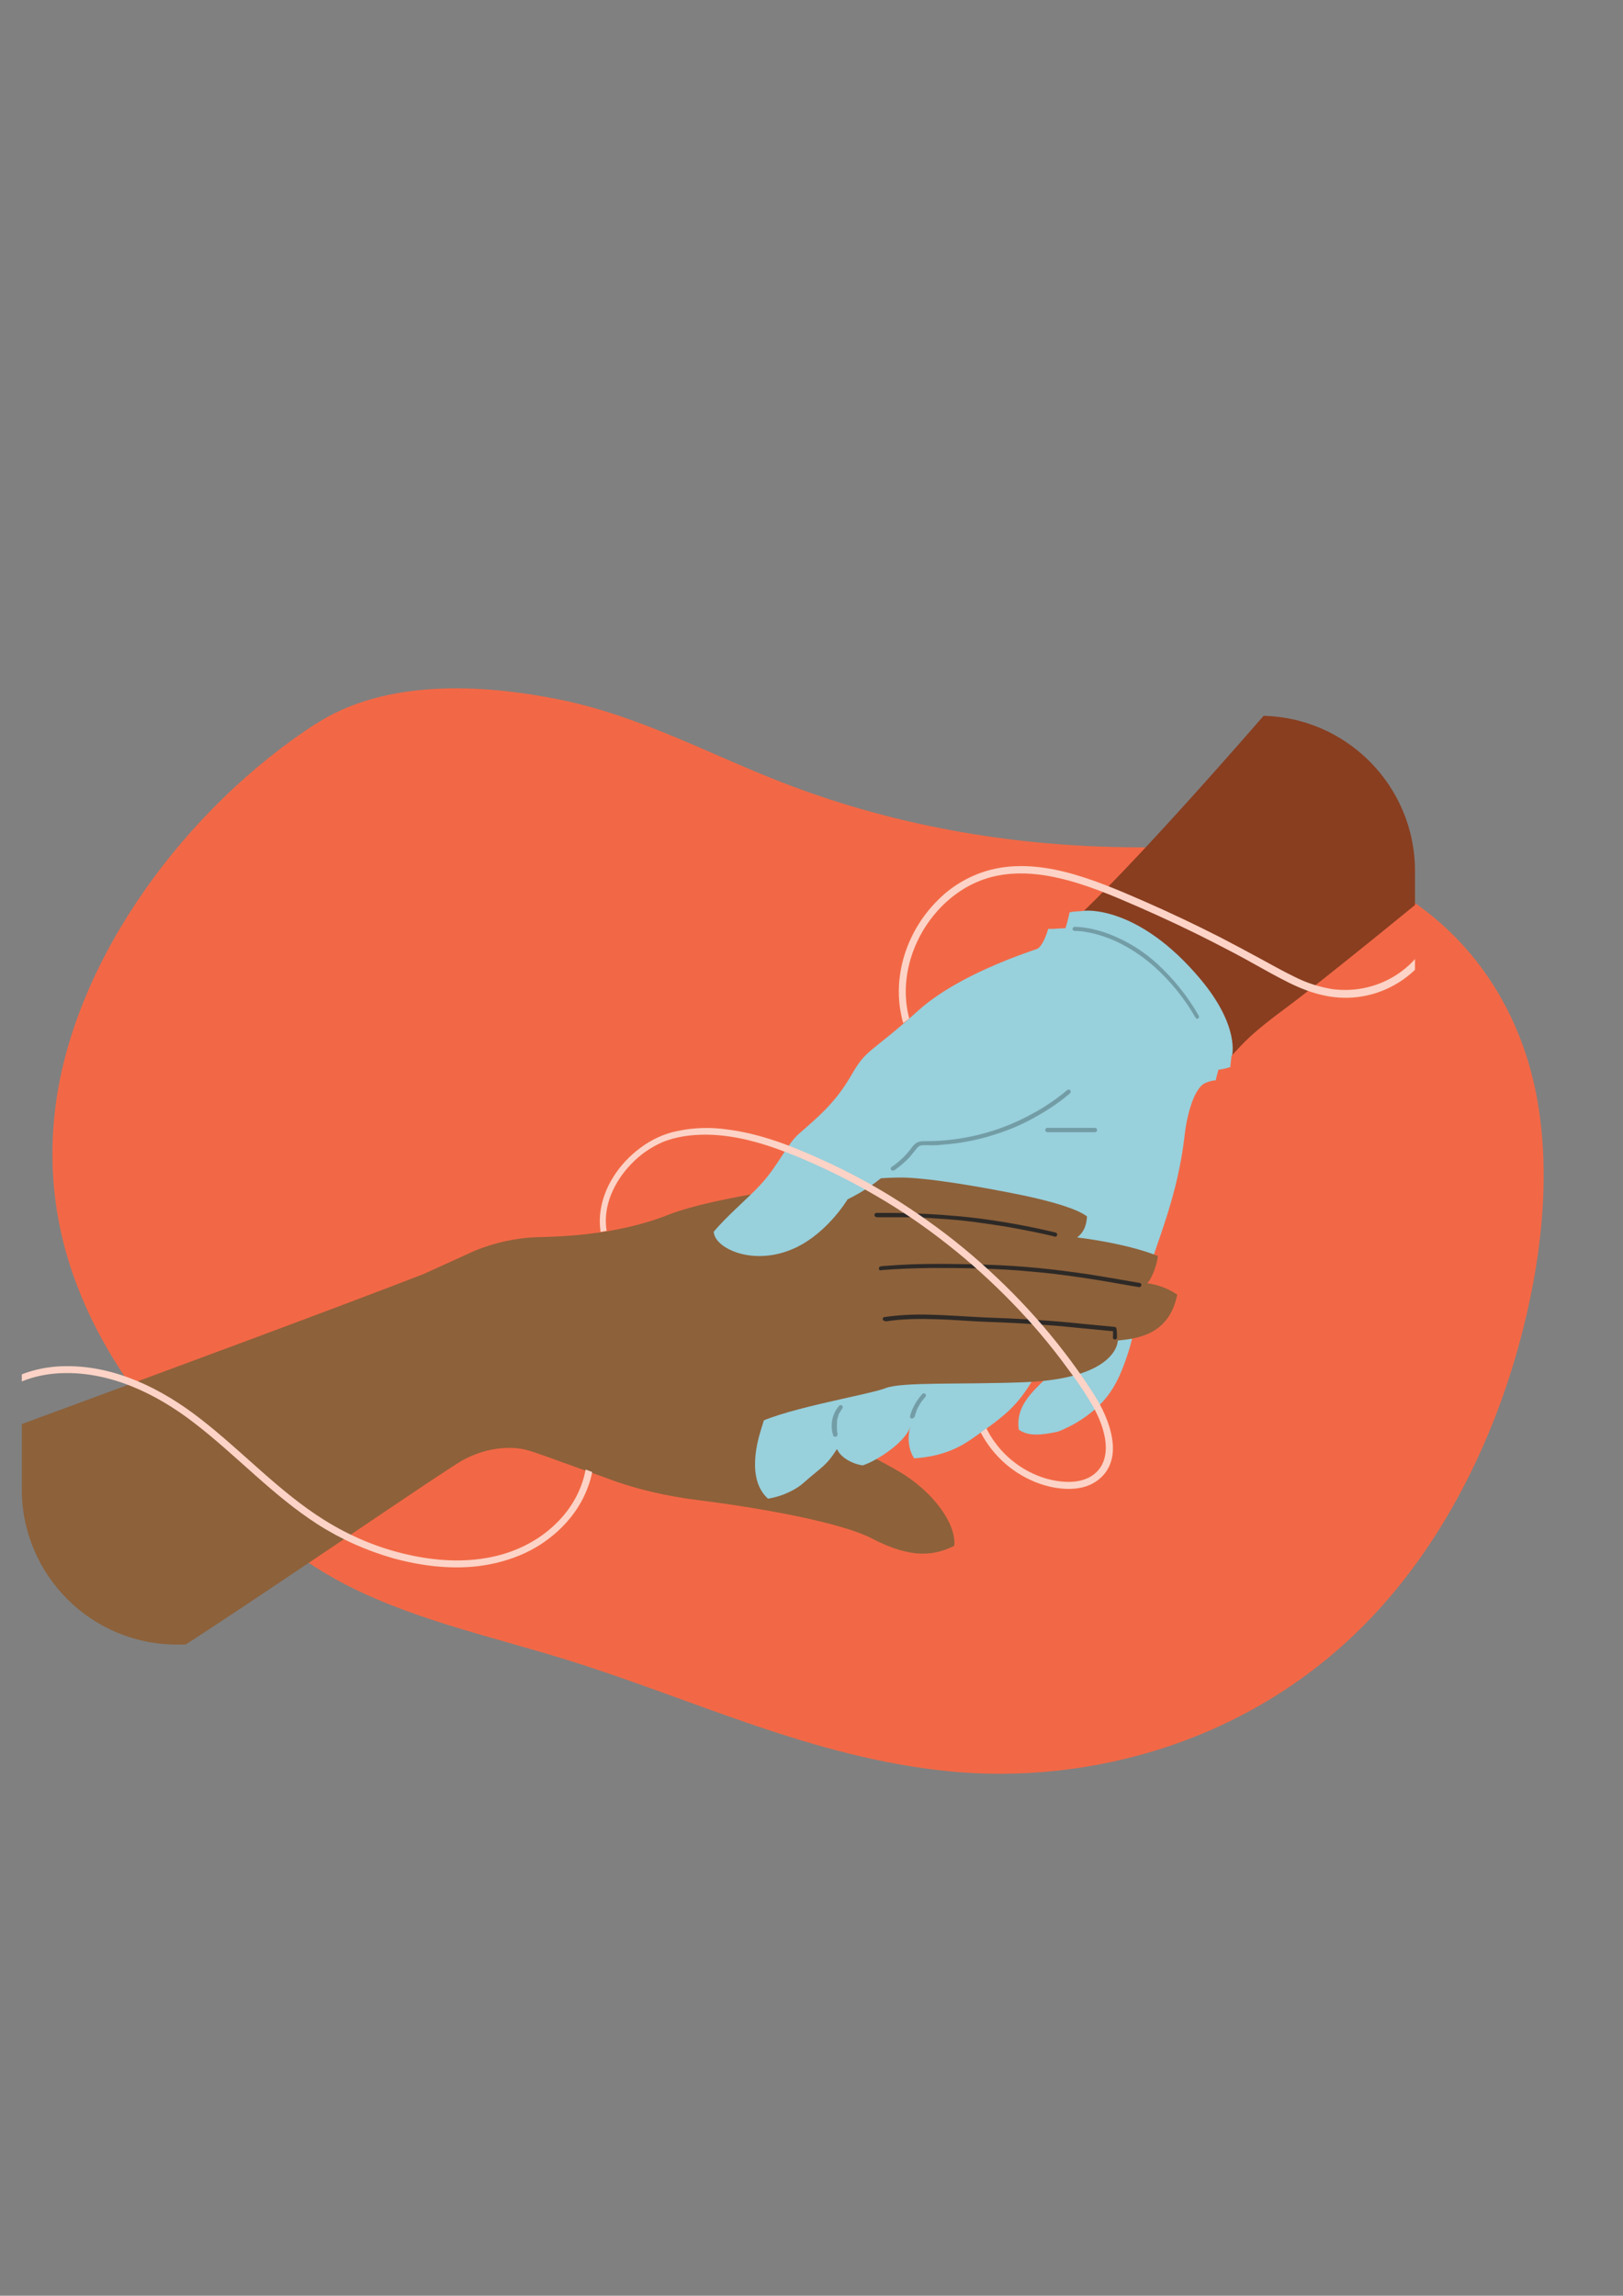
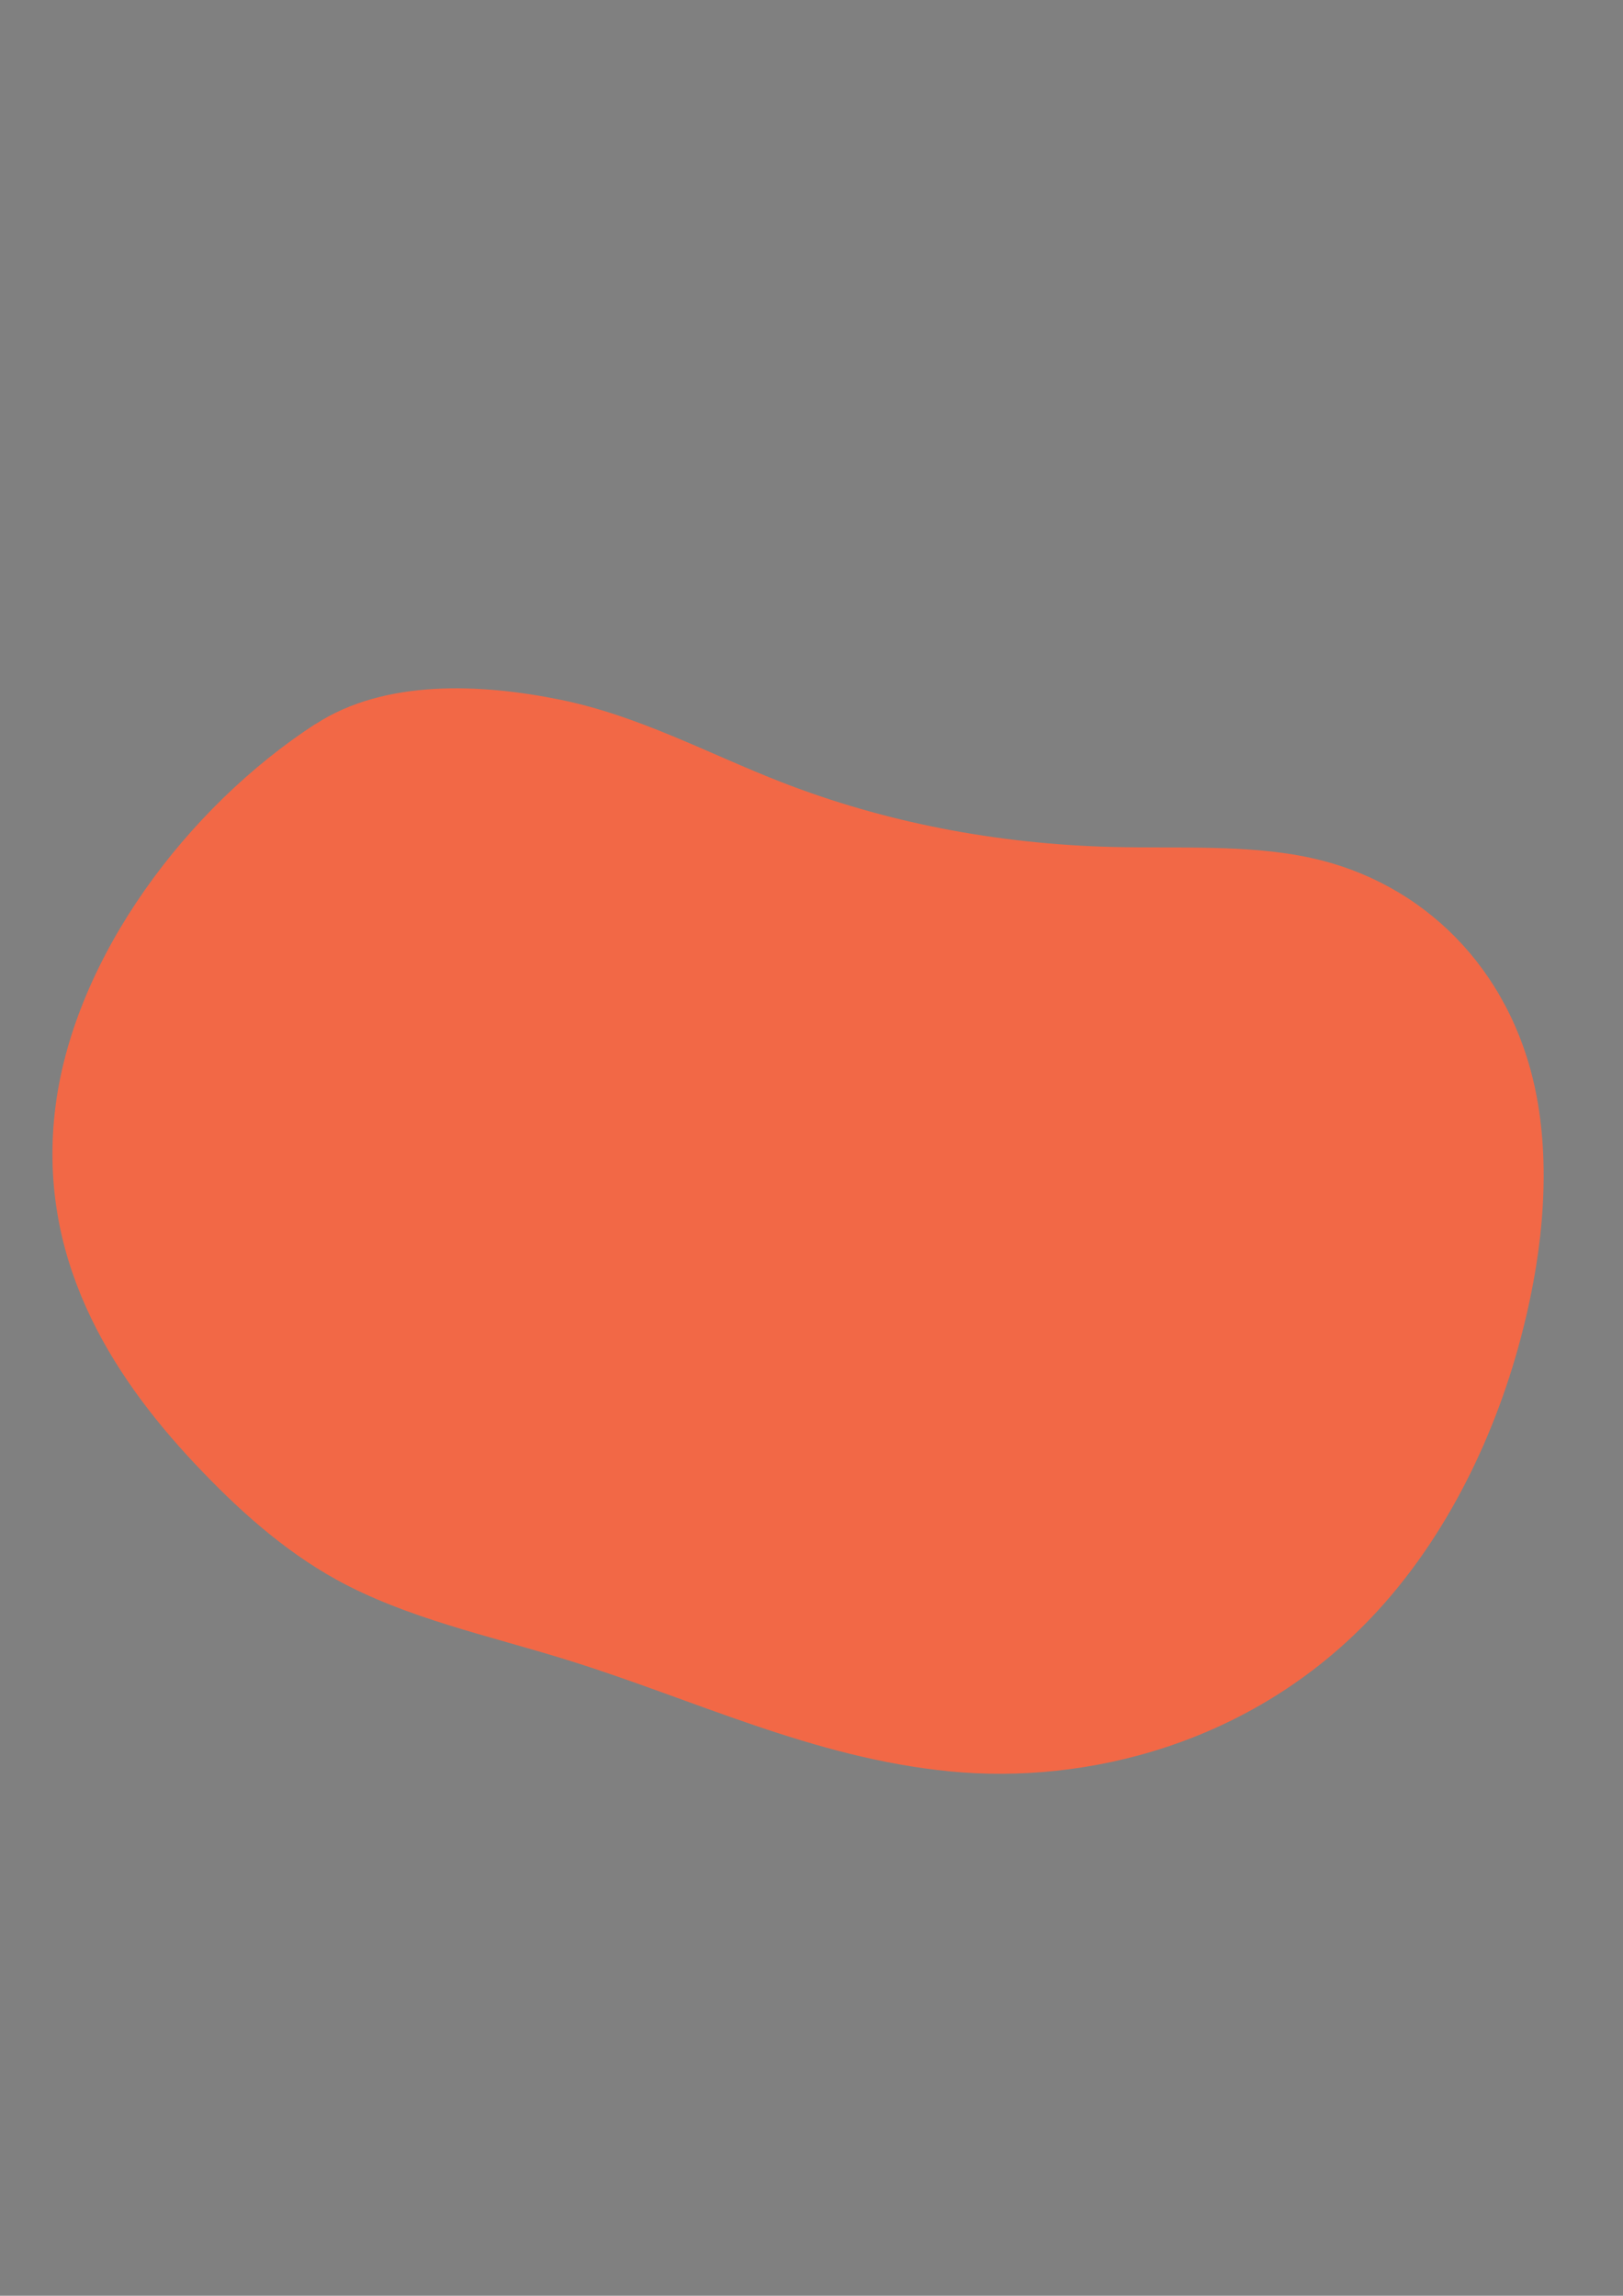
<svg xmlns="http://www.w3.org/2000/svg" id="Layer_1" data-name="Layer 1" viewBox="0 0 595.3 841.9">
  <rect x="0" y="0" width="595.3" height="841.9" fill="#808080" stroke="none" />
  <defs>
    <style>      .cls-1 {        clip-path: url(#clippath);      }      .cls-2 {        fill: #739da6;      }      .cls-2, .cls-3, .cls-4, .cls-5, .cls-6, .cls-7, .cls-8, .cls-9, .cls-10 {        stroke-width: 0px;      }      .cls-3 {        fill: none;      }      .cls-4 {        fill: #893e20;      }      .cls-5 {        fill: #98d0dc;      }      .cls-6 {        fill: #f26846;      }      .cls-11 {        clip-path: url(#clippath-1);      }      .cls-7 {        fill: #2d2926;      }      .cls-8 {        fill: #fcd3c6;      }      .cls-9 {        fill: #f5fbfd;      }      .cls-10 {        fill: #8d613a;      }    </style>
    <clipPath id="clippath">
      <rect class="cls-3" x="-130.1" y="156" width="742.3" height="494.4" />
    </clipPath>
    <clipPath id="clippath-1">
-       <path class="cls-3" d="M64.9,262.5h397.2c31.4,0,56.9,25.5,56.9,56.9h0v226.8c0,31.4-25.5,56.9-56.9,56.9H64.9c-31.4,0-56.9-25.5-56.9-56.9h0v-226.8c0-31.4,25.5-56.9,56.9-56.9Z" />
-     </clipPath>
+       </clipPath>
  </defs>
  <g id="Group_57" data-name="Group 57">
    <g class="cls-1">
      <g id="Group_56" data-name="Group 56">
        <path id="Path_287" data-name="Path 287" class="cls-6" d="M115.7,265.5c-47.1,30.6-88.2,85.4-95.3,139.9-7.2,55.3,20,98.3,50.9,131.2,15.5,16.5,32.4,31.8,52.1,42.7,25.8,14.2,55.9,20.5,84.5,29.4,46.5,14.4,90.2,36,140.5,40.9s110.5-10.1,154.5-56.3c28-29.4,46.3-68.2,55.8-106.1,7.6-30.1,10-60.6,4.5-87.3-9.3-44.9-41.4-76.4-82.4-85.3-23-5-48.3-3.4-72.8-4-42.8-1.1-83.6-9.1-121.2-23.7-27-10.5-52.3-24.4-81.3-30.3-29-5.9-64.3-7.6-89.7,8.9" />
      </g>
    </g>
  </g>
  <g id="Group_59" data-name="Group 59">
    <g class="cls-11">
      <g id="Group_58" data-name="Group 58">
-         <path id="Path_288" data-name="Path 288" class="cls-10" d="M216.9,539.6s14.2,7.5,39.7,10.6c25.5,3.2,53,8.6,63.2,14,15,7.8,23.2,6.1,30.2,2.7.9-8-7.8-20-20.3-27.3-10.3-6-41.6-22.4-58.5-21.3-16.9,1.2-61.9,5.5-54.3,21.2" />
+         <path id="Path_288" data-name="Path 288" class="cls-10" d="M216.9,539.6s14.2,7.5,39.7,10.6" />
        <path id="Path_289" data-name="Path 289" class="cls-4" d="M397.5,334.1c46.3-44.6,156.3-178.1,156.3-178.1l58.4,98.8s-111.2,93-140.5,114.8c-12.7,9.4-15.1,12.3-20,17.6" />
        <path id="Path_290" data-name="Path 290" class="cls-5" d="M451.7,387.2c-.1,1.6-.4,2.6-.4,4.1-1.4.5-2.9.8-4.4,1-.3,1.2-.7,2.6-1,3.9-1.5,0-4,.8-5.1,1.8-3.7,3.5-5.6,12.6-6.2,17.6-3.4,30.2-14.3,46.1-18.3,69.9-.8,5.3-2.3,10.4-4.2,15.4-3.6,9.6-8.2,15.2-16.9,20.6-1.2.8-6.1,3.3-7.5,3.6-5.1,1-10.2,1.9-14-.8-1.7-10.7,9.1-16.7,11.8-21.2,4.2-7.2,7.2-15.4,5.6-23.6-14,34.7-18.7,36.9-34.4,48-3.6,2.5-10,6.6-21.4,7.3-2.2-3.4-2.5-7.8-1.4-11.8-1.3,5.5-12.1,12.7-17.5,14.4-4.4-.7-8.2-3.2-9.4-6-4.2,6.5-5.4,6.3-12.5,12.6-1.9,1.7-6.6,4.6-12.8,5.6-8.2-7.3-3.5-22.2-2.7-24.9,9.5-32.6,31.4-53,40.8-87.9,0,0,4.6-51,26.1-65s25.5-20.9,34.1-23.6c1.8-.6,3.3-3.7,4.5-7.6,2,.2,3.7-.2,6.3-.2.6-1.9,1.1-3.8,1.5-5.8,1.9-.5,3.6-.3,5.4-.6,0,0,19.7-2.4,42.8,25.3,14.3,17.2,11.4,27.8,11.4,27.8" />
        <path id="Path_291" data-name="Path 291" class="cls-10" d="M431.7,474.7c-3.3-2.2-7-3.6-10.9-4.1,1.7-1.7,3.6-6.8,3.9-10-11.9-4.8-29.6-6.8-29.6-6.8,2.4-1.9,3.4-4.3,3.6-7.7-3.7-2.9-13.6-5.6-21.9-7.4-9-1.9-30.6-6.1-43.7-6.8-15.2-.8-69.1,6.1-88,13.6-18.9,7.5-39.5,8-48.2,8.2-7.8.3-15.4,2-22.6,4.9-1.3.6-18.9,8.6-18.9,8.6-59.9,23.3-253.4,93.9-253.4,93.9v87.6l77.2.2s14-4,40.2-16.2c26.2-12.2,138.7-90.6,150.3-97.2,12.9-7,23.3-3.8,23.3-3.8,5.9,1.4,36.4,13.8,47.5,15.4,6.9,1,27.3-17.8,35.1-23.8,7.8-6,43.1-11.8,49.1-14.2s27.1-1.3,50.8-2.2c34.7-1.3,34.5-15.3,34.5-15.3,7-.7,18.9-2,21.8-16.9" />
        <path id="Path_292" data-name="Path 292" class="cls-5" d="M389.5,345.2s-34.7,9.2-52.7,25.4c-18,16.2-18.9,13.8-24.6,23.8-5.8,10-12,15.1-19.3,21.5-4.1,3.6-7.8,12-14,18.6-4.8,5.2-12.2,11.3-17.1,17.2.2,5.8,13.2,12.2,27.3,7,13.5-4.9,21.8-18.9,21.8-18.9,0,0,13.1-6,18.9-14.9,5.8-8.9,30.6-29.7,30.6-29.7,0,0,57.8-50,29.2-50.1" />
        <path id="Path_293" data-name="Path 293" class="cls-2" d="M328,429.2c2-1.4,3.9-3,5.6-4.8.8-.9,1.5-1.9,2.3-2.8.3-.4.6-.8,1-1.1.4-.3.9-.5,1.5-.5,1.2-.1,2.4,0,3.5,0s2.3,0,3.5-.2c2.4-.2,4.8-.4,7.1-.8,4.7-.7,9.3-1.9,13.8-3.4,4.5-1.5,8.9-3.4,13-5.7,4.2-2.3,8.2-4.9,11.9-7.9.5-.4.9-.7,1.3-1.1.3-.3.3-.8,0-1.1-.3-.3-.8-.3-1.1,0-3.6,3-7.5,5.7-11.6,8-4.1,2.3-8.3,4.3-12.8,5.9-4.4,1.6-9,2.8-13.6,3.6-4.6.8-9.3,1.2-14,1.2-1.2,0-2.5,0-3.5.8-1,.7-1.6,1.7-2.3,2.6-1.5,1.9-3.2,3.5-5.1,5-.5.4-1,.7-1.4,1-.4.2-.5.7-.3,1,.2.4.7.5,1,.3" />
        <path id="Path_294" data-name="Path 294" class="cls-2" d="M335.4,519.8c.2-.7.4-1.4.7-2.1,0,0,0-.2.1-.3,0,.1,0-.1,0-.1,0-.2.1-.3.2-.5.2-.3.3-.7.5-1,.4-.6.7-1.3,1.2-1.9.4-.6.9-1.1,1.3-1.6.3-.3.3-.8,0-1.1s-.8-.3-1.1,0c-2.1,2.3-3.7,5.1-4.5,8.1-.1.4.1.8.5.9.4.1.8-.1.9-.5" />
        <path id="Path_295" data-name="Path 295" class="cls-2" d="M307.3,526c-.1-.3-.2-.7-.3-1,0-.1,0-.3,0-.4,0,0,0-.2,0-.3,0,0,0,0,0-.1,0-.1,0,0,0,0,0-.7-.1-1.4,0-2.1,0-.2,0-.3,0-.5,0,0,0,0,0-.1,0,.2,0,0,0,0,0,0,0-.2,0-.3,0-.3.1-.7.2-1,0-.3.2-.7.3-1,0,0,0-.1,0-.2,0-.1,0,.1,0,0,0,0,0,0,0,0,0-.2.2-.3.2-.5.2-.3.4-.7.6-1,.1-.2.2-.3.3-.5,0,0,0,0,0,0,0,0,0,0,.1-.1,0,0,.1-.2.2-.3.3-.3.3-.8,0-1.1-.3-.3-.8-.3-1.1,0-2,2.3-3,5.3-2.7,8.4,0,.9.3,1.7.5,2.5.1.4.5.6,1,.5.4-.1.6-.5.5-.9" />
        <path id="Path_296" data-name="Path 296" class="cls-2" d="M439.2,373.6c-.3,0-.5-.1-.7-.4-4-7-9.1-13.3-15.1-18.7-4.3-3.8-9.1-7-14.3-9.4-3.4-1.5-7-2.7-10.7-3.3-1.4-.3-2.8-.4-4.2-.4-.4,0-.8-.3-.8-.7,0-.4.3-.8.7-.8.3,0,6.6-.2,15.5,3.8,5.4,2.4,10.4,5.7,14.7,9.6,6.1,5.6,11.3,12,15.4,19.2.2.4,0,.8-.3,1.1-.1,0-.3.1-.4.1" />
        <path id="Path_297" data-name="Path 297" class="cls-2" d="M401.6,413.6c.4,0,.8.3.8.8s-.3.8-.8.8h-17.4c-.4,0-.8-.3-.8-.8s.3-.8.8-.8" />
        <path id="Path_298" data-name="Path 298" class="cls-7" d="M321.6,446.4c4.3,0,8.6,0,12.9,0,4.3.1,8.5.4,12.8.7,4.3.3,8.6.8,12.8,1.4,4.2.6,8.4,1.2,12.6,2,4.2.8,8.4,1.6,12.6,2.6.5.1,1,.2,1.5.4,1,.2,1.4-1.2.4-1.5-4.2-1-8.4-1.9-12.6-2.7-4.2-.8-8.5-1.5-12.8-2.1-4.3-.6-8.6-1.1-12.9-1.4-4.3-.4-8.6-.6-12.9-.8-4.3-.2-8.6-.2-12.9-.2-.5,0-1.1,0-1.6,0-1,0-1,1.6,0,1.5" />
        <path id="Path_299" data-name="Path 299" class="cls-7" d="M324.8,484.6c6.3-1,12.7-1,19.1-.8,6.4.2,12.9.8,19.3,1,5.8.2,11.7.5,17.5.9,4.7.3,9.4.7,14.1,1.2,4.2.4,8.3.8,12.5,1.2.5,0,1,0,1.5.1l-.7-.6c.2.9.2,1.9.1,2.9,0,.4.4.8.8.7.4,0,.7-.3.7-.7,0-1.1,0-2.2-.2-3.3,0-.3-.4-.6-.7-.6-4.2-.4-8.3-.8-12.5-1.2-4.6-.5-9.3-.9-13.9-1.2-5.7-.4-11.4-.7-17.1-.9-6.4-.2-12.9-.7-19.3-1-6.4-.3-12.9-.4-19.3.4-.8.1-1.6.2-2.4.3-.4.1-.6.5-.5.9.1.4.5.6.9.5" />
        <path id="Path_300" data-name="Path 300" class="cls-7" d="M323.1,465.8c6-.5,12-.7,18.1-.8,6.2,0,12.4,0,18.5.2,6.1.2,12.3.5,18.4,1.1,6.2.5,12.4,1.3,18.5,2.2,6.2.9,12.5,2,18.7,3.1.8.1,1.6.3,2.4.4,1,.2,1.3-1.3.4-1.5-6.3-1.1-12.6-2.2-18.9-3.2-6.2-.9-12.3-1.7-18.5-2.3-6.2-.6-12.4-1-18.6-1.2-6.2-.2-12.4-.3-18.6-.3-6.1,0-12.2.2-18.3.7-.7,0-1.4.1-2.1.2-1,0-.9,1.6,0,1.5" />
        <path id="Path_301" data-name="Path 301" class="cls-8" d="M-13.9,530.3c.1-.8.3-1.6.5-2.3,2.1-7.8,7.1-15.6,13.9-20.1,7-4.7,15.5-6.9,23.9-6.9,18.2-.1,35.1,8.4,49.1,19.3,15.5,12,28.8,26.7,45.4,37.1,8.8,5.5,18.4,9.7,28.5,12.2,10,2.5,20.5,3.5,30.7,1.8,9.1-1.5,17.8-5.3,24.7-11.6,6.1-5.5,10.5-12.7,12-20.9l2.4.9c-.3,1.7-.8,3.5-1.4,5.1-2.8,8-8.3,14.8-15.1,19.8-7.5,5.6-16.6,8.6-25.8,9.7-10.2,1.1-20.6-.2-30.5-2.9-9.9-2.8-19.3-7-27.9-12.5-16.5-10.6-29.8-25.3-45.3-37.2-14-10.8-31.2-19.1-49.3-18.2-8.1.4-16.8,3-22.9,8.6-3,2.8-5.5,6.1-7.3,9.8-1.3,2.3-2.2,4.8-2.9,7.4l-2.8,1Z" />
        <path id="Path_302" data-name="Path 302" class="cls-8" d="M220.3,451.8c-.3-2.1-.4-4.2-.2-6.3.9-9.8,6.9-18.7,14.7-24.5,4-3,8.6-5.2,13.5-6.2,6.1-1.3,12.3-1.5,18.4-.6,12.1,1.5,23.6,6,34.6,11,10,4.5,19.6,9.7,28.8,15.6,9.2,5.9,18.1,12.4,26.4,19.5,8.3,7.1,16.1,14.7,23.3,22.8,7.3,8.2,14,16.9,20,26,2.8,4.2,5.3,8.6,6.9,13.5,1.4,4.3,2.2,9.3.7,13.7-1.6,4.8-5.7,8.1-10.6,9.2-5.1,1.1-10.6.3-15.5-1.4-9.3-3.3-17-10-21.6-18.8l2.1-1.5c.9,1.8,1.9,3.5,3.1,5.1,5.6,7.8,14.7,13.4,24.3,14.4,4.9.5,10.2-.2,13.6-4.1,2.8-3.2,3.2-7.7,2.5-11.7-.8-4.7-2.8-9.1-5.2-13.1-2.6-4.4-5.6-8.7-8.7-12.8-6.2-8.5-13-16.5-20.3-24-7.3-7.5-15.1-14.6-23.4-21.1-8.2-6.5-16.8-12.4-25.9-17.7-9-5.3-18.4-10-28.1-14.1-11-4.6-22.6-8.5-34.7-8.6-5.4,0-11.1.7-16.1,2.8-4.3,1.9-8.2,4.6-11.4,8-6.2,6.4-10.5,15.4-9,24.5l-2.5.4Z" />
        <path id="Path_303" data-name="Path 303" class="cls-8" d="M527.5,324.6c1,8.1-.9,16.2-5.4,23.1-4.8,7.3-12.2,12.4-20.7,14.4-4.2,1-8.6,1.2-12.9.6-4.8-.8-9.4-2.3-13.7-4.5-4.4-2.1-8.7-4.6-13-6.9-4.6-2.5-9.3-5-13.9-7.4-9.4-4.8-18.9-9.3-28.5-13.5-9.4-4.1-19-8.2-29-10.7-9.3-2.3-19.3-3.1-28.6-.3-6.9,2.1-13.2,5.9-18.2,11.1-10.2,10.3-15.7,25.3-13.4,39.8.3,1.6.6,3.3,1.1,4.9l2.2-1.7c-3.6-13.5.7-28.2,9.7-38.7,4.6-5.4,10.6-9.8,17.3-12.2,8.9-3.2,18.7-2.7,27.8-.6,10.1,2.3,19.7,6.4,29.1,10.5,9.6,4.2,19.2,8.7,28.5,13.5,4.7,2.4,9.3,4.8,13.9,7.4,4.3,2.4,8.6,4.8,13,7,4.3,2.1,8.8,3.9,13.6,4.8,13.1,2.6,26.5-2.1,35.2-12.3,5.5-6.7,8.6-15.1,8.6-23.8,0-2.1-.2-4.1-.5-6.1l-2.3,1.9Z" />
        <path id="Path_304" data-name="Path 304" class="cls-9" d="M469.4,256c-.1-.1-.2-.3-.2-.4-.2-1-.3-2.1-.4-3.1-.5-8.4,3.7-16.4,9.5-22.2,3-3,6.5-5.5,10.3-7.4,4.4-2.1,9.1-3.6,13.9-4.4,10-1.8,20.2-1.6,30.3-1.6,11,0,22.1-.4,33.1-1,11-.7,22-1.6,33-2.9.7,0,1.3.6,1.3,1.3,0,.7-.6,1.3-1.3,1.3-1.4.2-2.7.3-4.1.5-10.7,1.2-21.5,2.1-32.3,2.7-10.7.6-21.5.9-32.2.9-9.8,0-19.7-.2-29.4,1.9-4.5.9-8.8,2.5-12.9,4.6-3.6,2-6.8,4.5-9.5,7.6-4.9,5.5-8.1,12.7-7.2,20.1l-2.1,2.4Z" />
        <path id="Path_305" data-name="Path 305" class="cls-9" d="M51.6,613.8c.3,4.5-1.6,9-4.5,12.4-3.6,4.1-8.4,7-13.7,8.1-6.3,1.4-13,.9-19.3-.2-6.6-1.2-13.1-2.8-19.6-4.6-13.1-3.6-26.1-7.9-39.1-11.8-12.9-3.9-26-7.3-39.4-9.3-13.3-1.9-26.9-2.4-40.2-.3-1.6.3-3.3.6-4.9.9-1.6.3-.9,2.8.7,2.5,13.5-2.8,27.4-2.7,41-1,13.7,1.8,27.1,5.2,40.3,9.1,13.3,3.9,26.4,8.3,39.8,12,6.6,1.8,13.3,3.6,20.1,4.8,6.5,1.2,13.2,1.8,19.7.6,5.7-.9,11-3.6,15.1-7.6,3.7-3.7,6.4-8.6,6.6-13.9,0-1.1,0-2.2-.2-3.3l-2.4,1.5Z" />
      </g>
    </g>
  </g>
</svg>